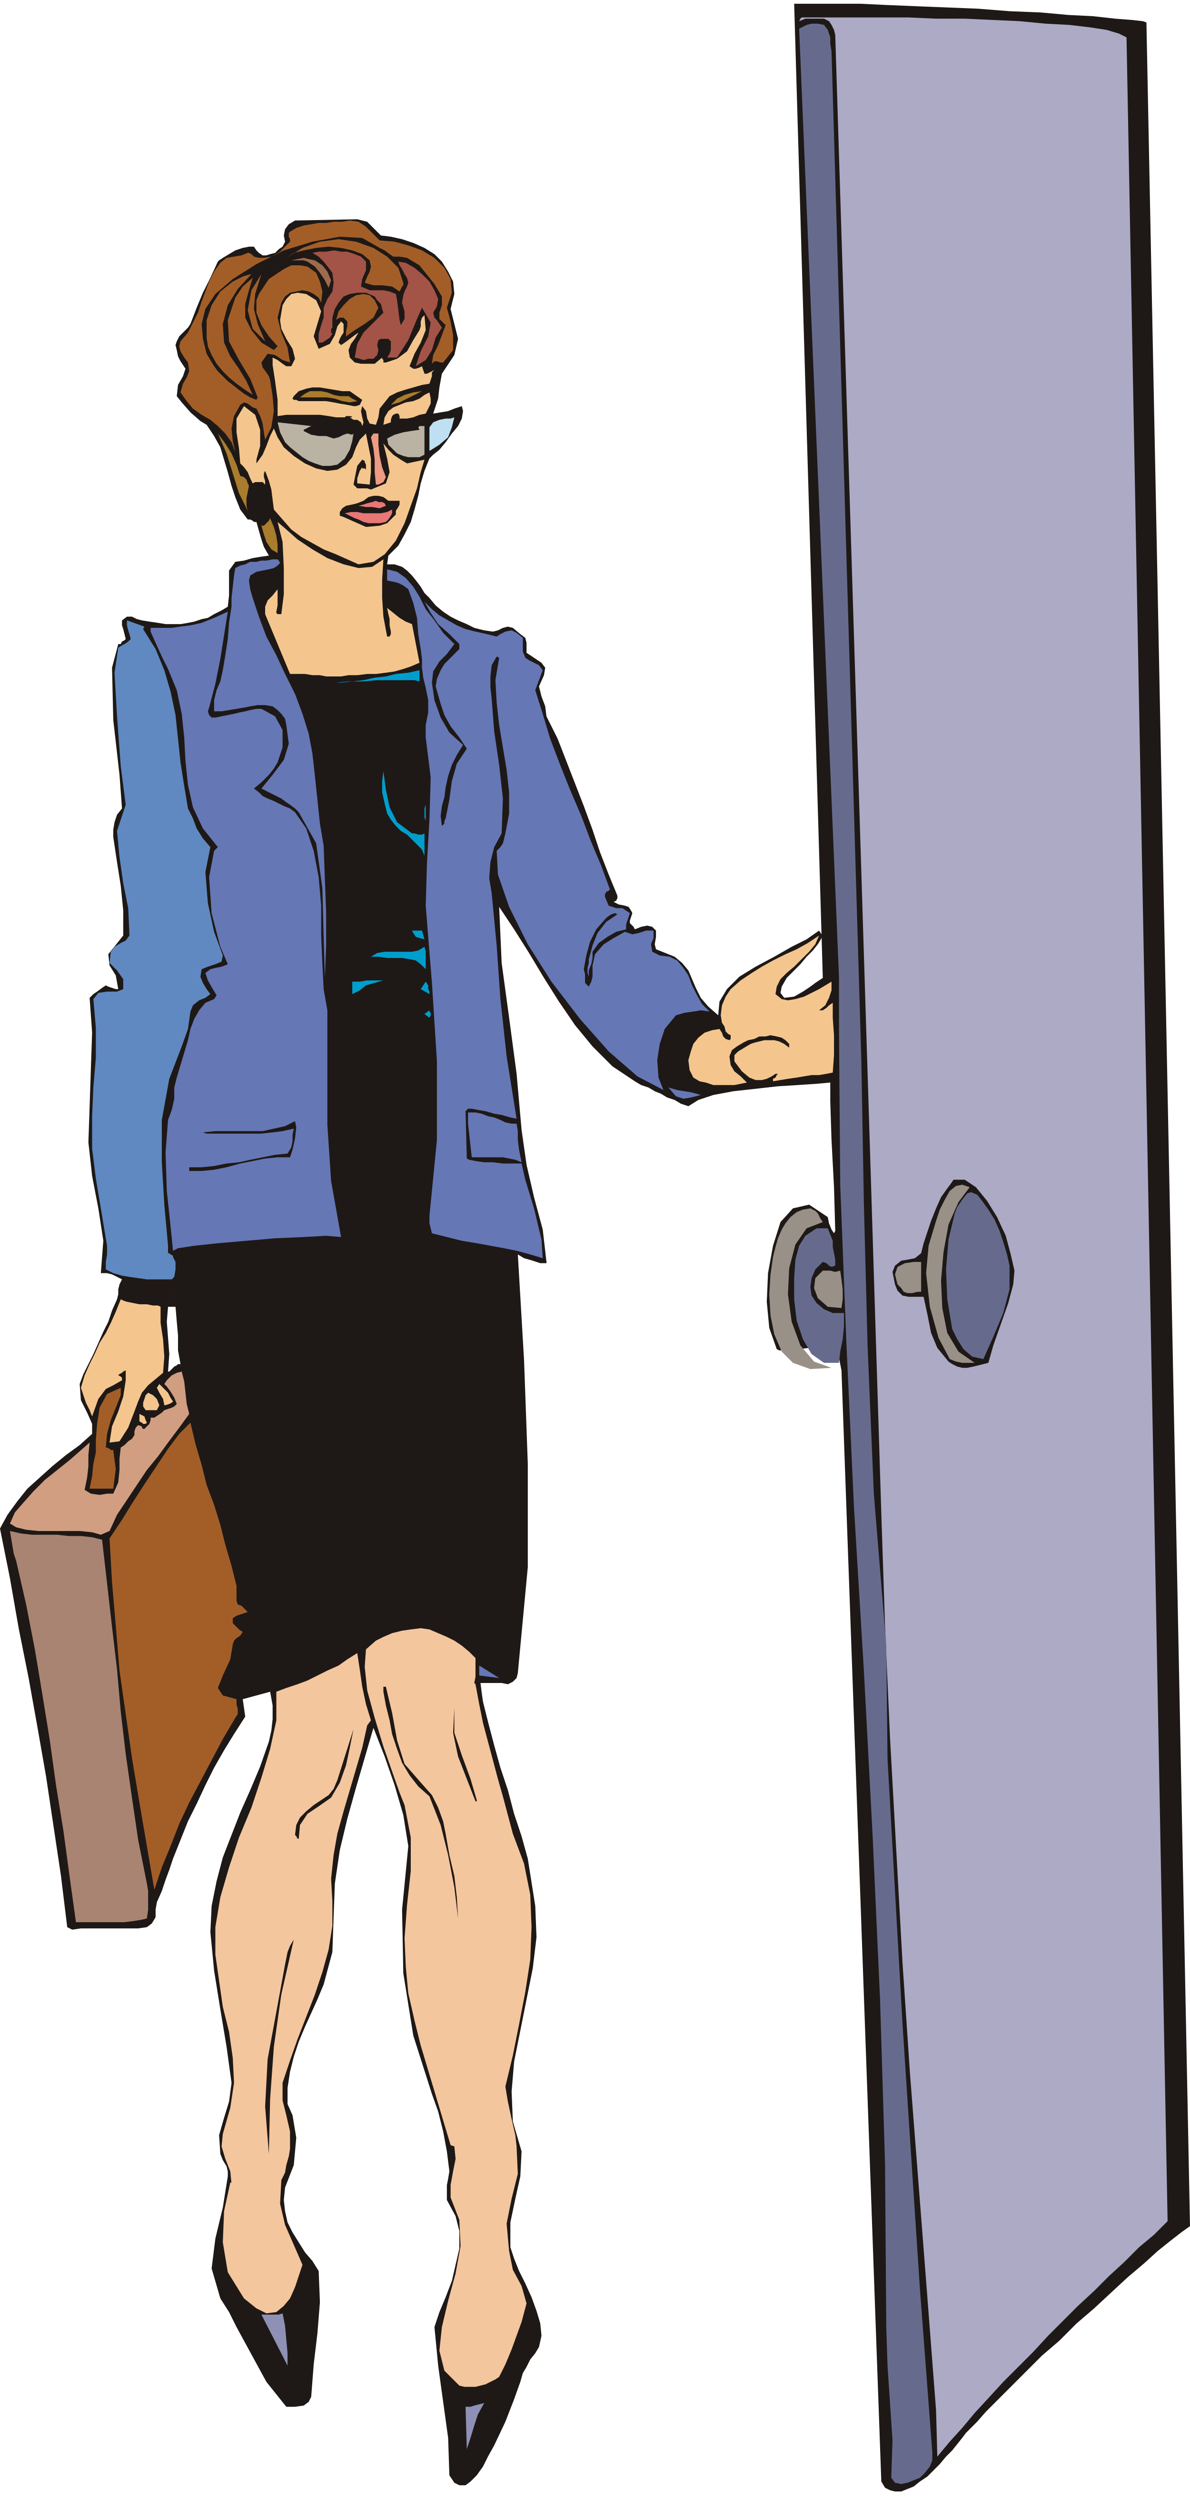
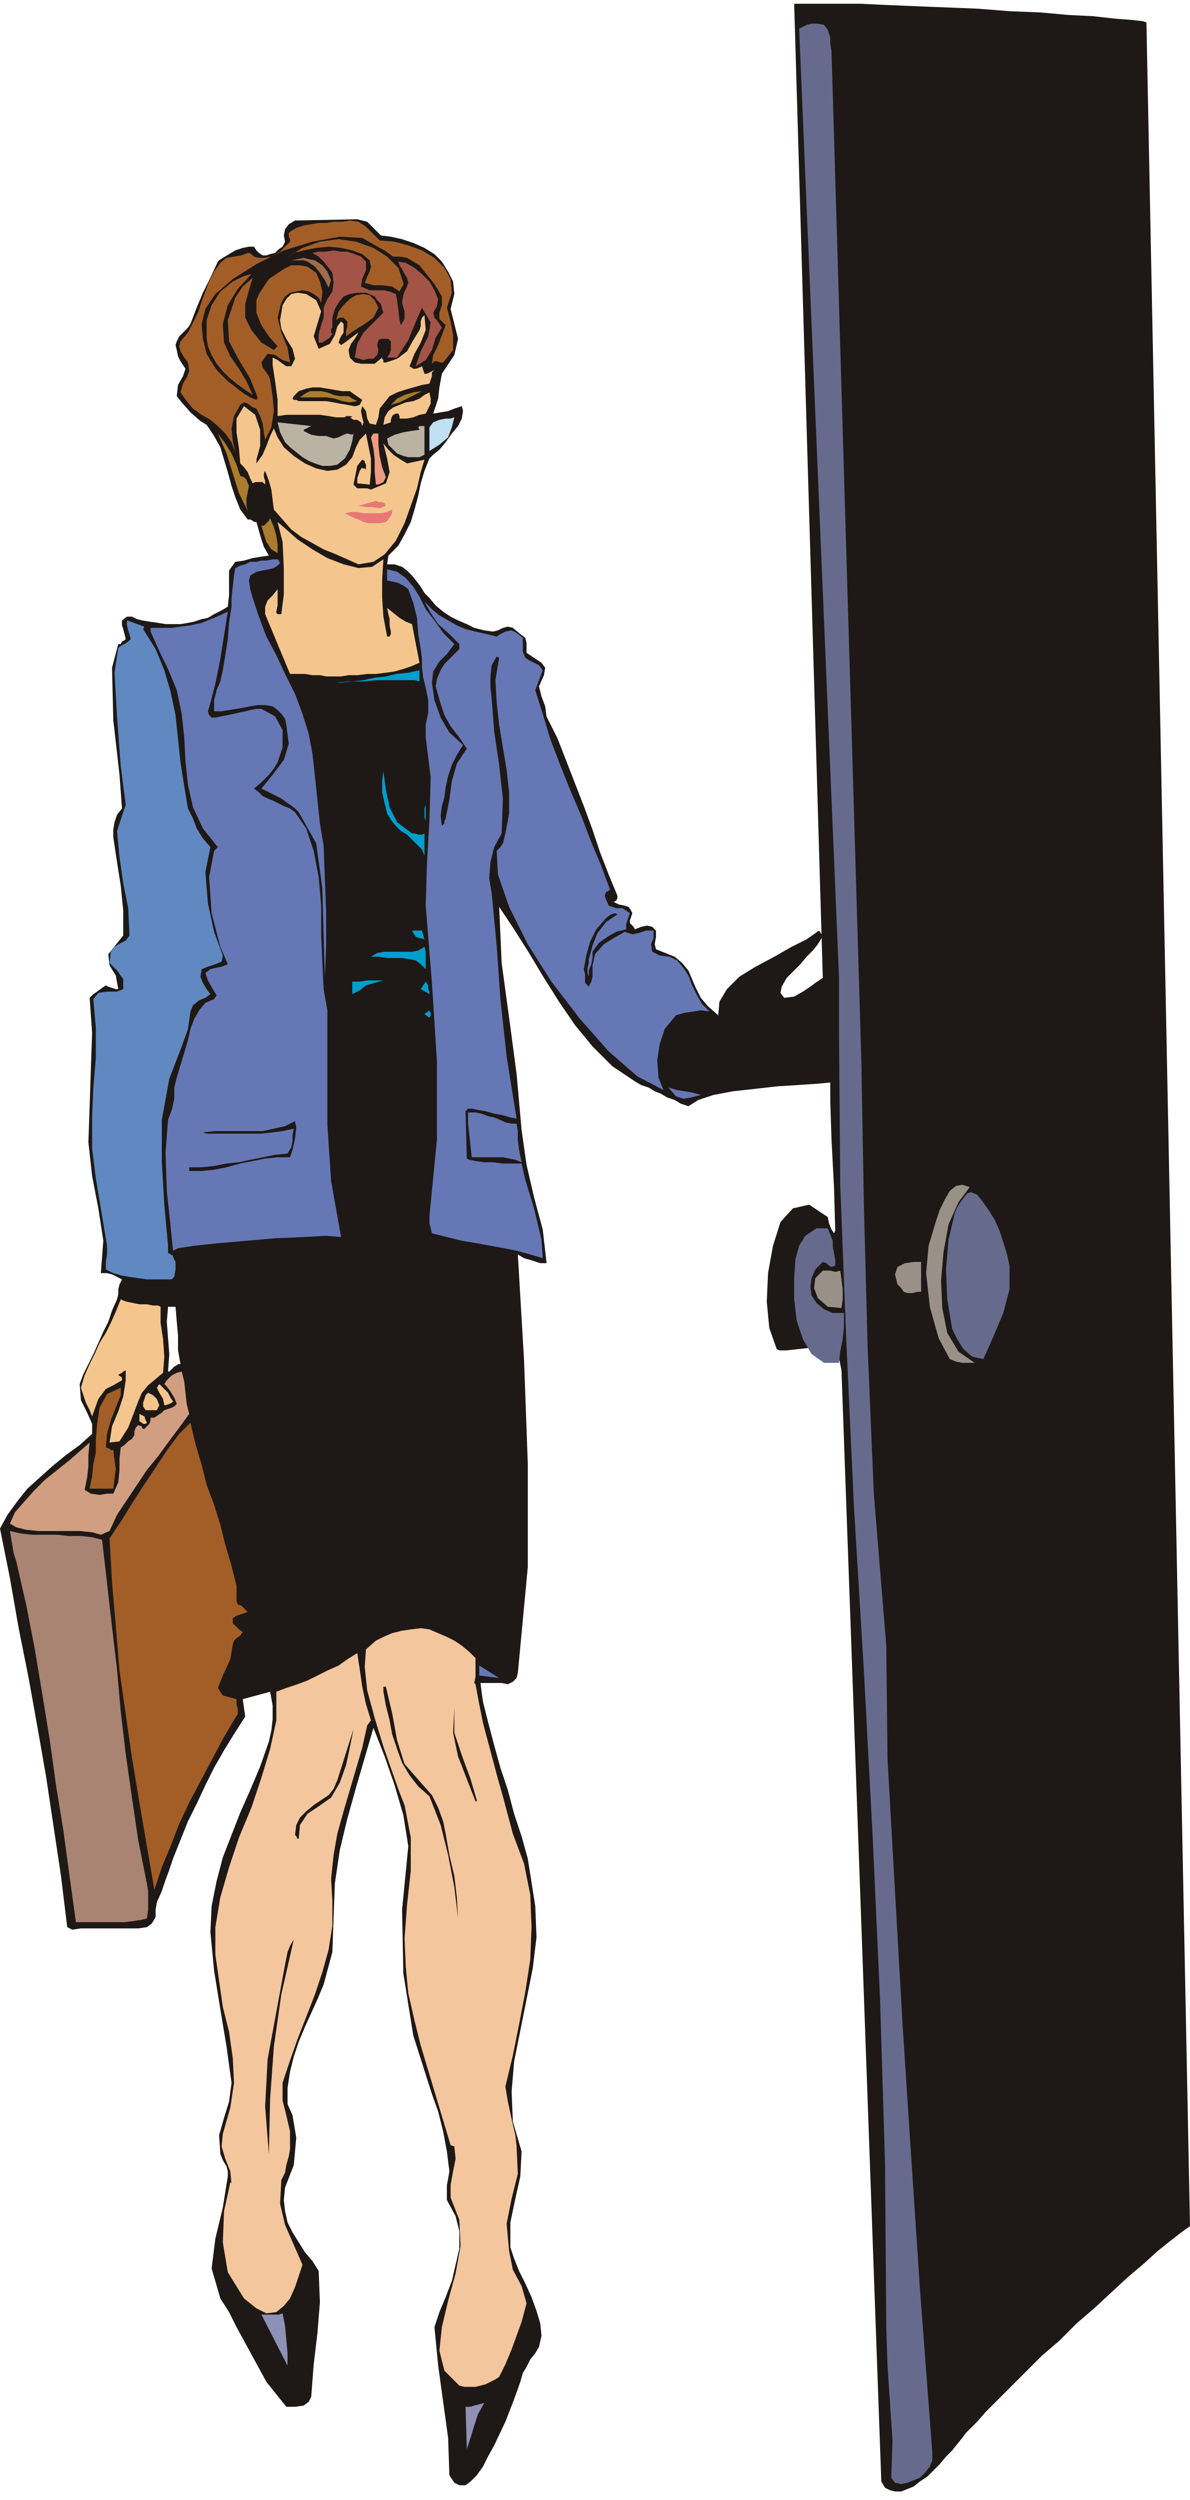
<svg xmlns="http://www.w3.org/2000/svg" fill-rule="evenodd" height="2.007in" preserveAspectRatio="none" stroke-linecap="round" viewBox="0 0 956 2007" width="91.776">
  <style>.pen1{stroke:none}.brush2{fill:#1e1916}.brush4{fill:#666b8e}.brush5{fill:#a35e28}.brush8{fill:#f4c68e}.brush9{fill:#aa7c2d}.brush14{fill:#6677b5}.brush16{fill:#009ecc}.brush17{fill:#999187}.brush20{fill:#f4c69e}</style>
  <path class="pen1 brush2" d="m921 18 35 1769-7 5-9 7-10 8-11 10-13 11-13 12-14 13-14 12-14 14-14 12-13 13-12 12-10 10-10 10-7 8-6 6-3 3-3 4-4 5-4 5-5 5-5 6-5 5-5 5-6 4-5 4-5 2-5 2h-5l-4-1-4-2-3-5-32-892-2-10-6-6-9-2h-9l-9 1-9 1h-6l-2-1-6-17-2-21 1-23 4-22 6-19 10-11 13-3 15 10 1 5 2 5 2 3 1-2-1-35-2-38-1-31v-15l-11 1-15 1-16 1-18 2-18 2-16 3-12 4-8 5-6-2-5-3-6-2-5-3-5-2-5-3-6-2-5-3-18-12-16-16-14-17-13-19-12-19-12-20-12-19-12-18 2 45 6 44 6 45 4 45 4 28 6 26 7 26 3 26v1h-5l-6-2-7-2-5-3 5 85 3 83v83l-8 85-1 4-3 3-4 2-5-1h-17l1 8 1 7 2 8 2 8 5 19 5 18 6 18 5 19 6 18 5 18 3 19 3 19 1 25-3 25-5 25-5 25-5 25-2 24 1 24 7 24-1 20-4 18-4 19v20l3 9 4 10 5 10 5 11 4 11 3 10 1 10-2 9-3 5-4 5-3 6-3 5-2 7-5 14-7 18-9 19-5 9-4 8-5 7-5 5-4 3h-5l-4-2-4-6-1-30-4-29-4-29-3-31 4-12 5-12 5-13 3-13 3-13v-14l-3-12-7-13v-12l1-5 1-6-2-16-3-16-4-16-5-14-15-47-8-50-1-51 5-51-4-25-7-24-8-23-9-23-7 24-7 24-7 25-6 25-4 27-1 27-1 28-7 26-5 12-5 11-5 11-5 12-4 12-3 12-2 13v13l4 9 3 18-2 22-7 18-1 10 1 9 2 9 4 8 5 8 5 8 6 7 5 8 1 25-2 25-3 25-2 26-2 4-4 3-7 1h-7l-8-10-8-10-6-11-6-11-6-11-6-11-6-12-7-11-7-24 3-24 6-25 4-25v-4l-1-4-3-5-2-5-1-15 4-14 4-13 2-15-4-29-5-30-5-31-3-31 1-21 4-20 5-19 7-18 7-18 8-18 8-19 7-20 2-9 1-9v-11l-2-11-22 6 2 14-9 14-8 13-8 14-7 14-7 15-7 14-6 15-6 15v-394l1-1 2-1 1-1h2l-2-11v-12l-1-11-1-12h-2V501h6l6-1 5-1 6-2 5-1 5-3 6-3 5-3 1-9v-20l5-7 7-1 7-2 6-1 7-1-4-7-2-6-2-7-2-7h-2l-1-1-2-1h-2l-6-8-4-10-3-9-3-11-3-10-3-10-5-9-6-9-5-3-8-7-7-8-4-5 1-9 4-7 2-6-4-6-2-4-1-5-1-4 1-3 2-4 4-4 3-3 2-3 5-13 5-12 6-12 6-13 1-1 3-2 5-3 5-3 6-2 5-1h4l2 3 2 2 3 2h3l3-1 4-1 3-3 3-2 2-4-1-5 1-5 3-4 5-3 50-1 8 2 6 6 5 5 8 1 9 2 9 3 9 4 8 5 6 6 5 8 4 8 1 10-3 12 3 12 3 12-3 13-10 15-2 11-1 9-4 12 6-1 6-1 5-2 6-2 1 4-1 6-3 6-5 6-5 7-5 6-5 4-3 3-4 10-3 10-2 10-3 11-3 10-5 10-5 9-8 8-1 7h6l6 2 4 3 4 4 4 5 3 4 3 5 4 4 5 6 6 5 6 4 6 3 7 3 6 3 8 2 7 1 4-1 4-2 4-1 4 1 6 5 4 3 1 4v8l6 4 6 4 3 4-1 6-4 9 2 8 3 8 1 8 9 18 7 18 7 18 7 18 7 19 6 18 7 18 7 17v2l-1 2-2 1 4 2 5 1 3 1 2 3 1 2-1 3-1 3v2l1 1 1 1 1 1 1 2 5-2 5-1 4 1 3 3v5l-1 6 1 4 5 2 10 4 6 5 5 6 3 7 3 7 4 8 6 7 8 7 1-11 6-10 10-10 13-8 15-8 14-8 12-6 10-7 2 3v3l-3 5-4 5-5 5-5 6-6 6-5 5-4 7-1 5 3 4 8-1 7-4 6-4 4-3 6-4L638 3h53l21 1 24 1 25 1 25 1 25 2 25 1 22 2 20 1 18 2 13 1 9 1 3 1zM139 1492l-3 9-3 8-3 9-4 9-1 6v6l-3 5-4 3-7 1H65l-7 1-4-2-5-41-6-40-6-40-7-40-7-39-8-40-7-40-8-40 6-11 8-11 8-10 10-9 10-9 11-9 11-8 10-9v-8l-4-9-5-10-1-13 3-8 4-8 4-8 4-9 4-9 4-8 3-9 4-9 1-4v-4l1-4 2-4-4-2-4-2-4-1h-5l2-26-4-26-5-26-3-27 1-29 1-30 1-29-2-28 3-3 3-2 4-3 3-2 2 1 3 1 3 1h2l-2-11-5-8-1-9 12-15v-20l-2-20-3-19-3-20v-6l1-6 2-6 4-5-2-27-5-44-1-42 5-19h2l1-2 2-1 1-1-1-4-1-4-1-3v-4l4-3h4l4 2 4 1 6 1 7 1 6 1h6v548h-4l-1 12 1 13 1 13-1 14h1l1-1 1-1 1-1v394z" />
-   <path class="pen1" style="fill:#adaac6" d="m938 1783-11 11-12 10-12 12-12 11-12 12-13 12-12 12-12 12-12 13-12 12-12 12-11 12-12 13-10 12-10 11-10 12-1-37-7-91-7-90-7-90-6-89-5-90-5-90-4-90-3-90L671 28l-1-4-2-4-2-3-4-2h-15l-5 2 1-2 1-1h86l22 1h23l22 1 22 1 21 2 19 1 17 2 13 2 10 3 6 3 33 1753z" />
  <path class="pen1 brush4" d="m662 20 3 4 2 6v5l1 6 24 812 2 113 3 115 5 118 10 122 1 91 6 106 6 106 7 107 7 106 10 132v6l-2 5-4 5-4 4-5 2-5 2-5 1-5-1-3-4 1-30-2-30-2-30-1-31-1-131-4-132-6-132-7-132-8-132-6-130-5-128-1-125v-42L642 23l6-3 4-1h5l5 1z" />
  <path class="pen1 brush5" d="m305 193 12 1 11 3 11 4 10 6 8 8 5 9 1 11-4 12 3 11 2 11v12l-8 10h-2l-3-1h-2l-2 2 1-7 4-8 3-8 3-8-5-5v-5l2-6v-7l-3-5-3-5-4-5-4-5-4-5-5-3-5-3-6-1h-5l-3-2-4-3-4-2-14-8-18-1-22 4-23 7-22 11-19 12-14 12-8 12-3 12 1 12 3 12 6 10 3 4 4 4 4 4 4 3 5 4 4 3 5 3 5 2 1-2-6-15-9-15-8-15-1-17 3-9 3-9 6-9 8-7-3 10-3 11v11l5 10 4 5 4 5 5 3 5 3 3-3-7-8-6-9-4-10v-10l2-5 4-6 4-6 6-4 6-4 6-3h7l6 1 7 5 3 7 2 8-1 9-2-4-4-3-4-2-5-1-5 1-5 1-4 3-3 5-3 12 3 12 5 12 2 12-6-2-6-4-6-1-5 7 1 4 3 4 2 3 1 3 2 13 1 12-2 13-5 10-1-6-1-7-2-6-3-6-3-1-4-3-3-1-3 2-5 9-2 10 1 10 2 9-3-8-5-7-6-6-6-5-7-4-7-5-5-6-5-7 2-7 3-5 2-5-1-7-3-4-3-5-1-4 1-4 6-7 4-8 4-8 3-9 3-8 3-8 4-8 5-7 5-4 6-1 6-1 5-2h1l2 1 2 2 4 1h4l6-1 7-4 8-8v-2l-1-2v-3l1-1 5-3 6-2 6-1 6-1h6l6-1h7l6-1 7 1 6 4 5 5 6 6z" />
  <path class="pen1 brush5" d="M324 227v2l-1 1-1 2-1 2-6-4-8-1h-7l-7-2 2-5 2-4 1-4-1-5-6-5-8-3-9-2-10-1-10 1-10 2-8 2-6 4 13-8 14-5 15-2 14 2 14 5 11 7 9 9 4 12z" />
  <path class="pen1" style="fill:#a35447" d="M294 210v7l-3 7-1 6 7 3h11l5 1 5 2 1 5 1 8 1 8 1 4 3-5v-6l-2-7 1-6 1-3 2-4 1-3-1-4-2-3-2-4-2-3-1-3 6 1 7 4 6 5 6 6 4 7 3 7-1 6-3 5 1 4 2 2 2 3 2 3-5 8-3 10-5 8-8 5 4-12 6-12 2-11-7-12-4 9-7 17-9 14h-8l2-3 1-3v-7l-2-2h-6l-2 1-1 4 1 4-1 4-3 3h-4l-4 1-3-1-4-1 2-11 5-9 8-8 8-8-1-3-1-4-3-3-2-3-7-3h-7l-6 1-5 2-4 5-3 5-2 7v8l-1 1v3l1 1-2 3-3 2-3 2h-3v-7l2-7 2-6v-8l3-7 4-6 1-7-1-8-3-4-4-5-4-4-5-3 5-1h6l6-1 6 1h5l6 2 5 2 4 4z" />
  <path class="pen1" style="fill:#9e6b4c" d="m264 231-3-6-4-6-4-5-6-4-3-1h-10l5-1 5-1 4 1 5 1 6 4 4 5 3 7-2 6z" />
  <path class="pen1 brush5" d="m202 220-11 12-8 13-4 15 1 15 5 11 7 10 6 10 5 11-6-4-7-5-6-5-5-5-5-6-4-7-3-7-1-7v-14l4-12 7-11 10-8 4-2 4-2 3-1 4-1z" />
-   <path class="pen1 brush5" d="m213 274-10-10-4-15 3-16 8-13-5 16-1 12 3 12 6 14z" />
  <path class="pen1 brush8" d="m254 241 4 9-3 10-3 10 4 10 9-4 4-7 2-7 3-4 2 2v7l-2 3-1 2-1 3 2 2 3-2 4-3 4-3 3-2-3 5-3 4-2 5 1 6 4 4 5 1h11l6-5v1l1 1v2h2l9-3 8-6 5-9 5-8 1-3v-4l1-3 2-2 1 12-4 10-5 9-4 10 3 2h2l3-1 2-1 2 6h2l2-1 2-1 2-1-2 2v3l-1 3-1 3-6 1-7 2-7 2-6 2-6 3-4 5-4 5-1 7-2 6-5-1-2-4-1-6-3-4-1 4 1 5 1 4-1 3-1-3-3-2h-3l-3-2h2l-1-1h-4l-1 1h-7l-6-1-7-1h-27l-7 1v-13l-2-15-2-13v-6l4 2 4 3 3 2h4l3-6-2-8-5-8-4-8-1-7 1-6 1-6 3-5 4-4 5-1 7 1 8 5z" />
  <path class="pen1 brush5" d="m304 247-4 8-7 5-8 5-7 5v-4l1-4v-4l-3-3h-3l-2 1-1 1 2-7 4-5 5-5 5-3 6-1 5 1 4 4 3 6z" />
  <path class="pen1 brush2" d="m291 321-1 2-1 2-3 1h-2l-5-1-6-1-5-1-6-1h-22l-2-1h-2l-1-1 1-2 4-4 6-2 5-1h6l6 1 6 1 6 1h6l10 7z" />
  <path class="pen1 brush9" d="m287 322-6 1-6-1-6-2-6-1h-22l4-3 4-2h9l5 1 5 2 5 1h7l3 2 2 1 2 1zm52-8-6 3-6 3-6 3-7 2 5-5 6-3 7-2 7-1z" />
  <path class="pen1 brush8" d="m342 332-5 1-5 2-5 1h-6v-2l-1-2h-2l-2 1-1 1-1 3v2l-6 2 1-6 3-5 4-3 5-2 5-2 6-1 5-2 4-3 4-2 1 5v4l-2 4-2 4zm-136 37v3l5-7 3-7 3-8 3-6 3 7 5 8 8 7 9 6 9 4 9 2 8-1 7-4 5-6 3-8 3-6 5-5 2 10 2 10v11l-1 10-10-1v-4l1-3 1-3 2-3v1h2l1 1v-4l-1-2v-1l-2-1-4 5-1 5-1 5-1 5 3 3h8l3 1 12-5 3-9-2-11-3-12 4 5 4 4 6 4 5 3 14-3-3 10-3 13-5 14-5 14-7 14-9 11-9 6-12 2-9-4-9-4-10-4-9-5-9-5-8-6-7-8-7-8-1-8-1-8-2-7-3-8-1 2v3l1 3v3l-2-2h-6l-2 1-2-4-2-5-3-4-3-3-1-12-2-13v-11l6-10 9 7 4 12v13l-3 11z" />
  <path class="pen1" style="fill:#bfe0f2" d="m365 335-2 8-3 8-7 6-8 5v-19l3-4 5-2 5-1h4l3-1z" />
  <path class="pen1" d="m250 342-2 1-2 1-2 1v1l6 3 6 1h6l6 2 4-1 4-2 3-1 4 1 1-1-1 6-2 7-4 7-6 5-6 1h-6l-6-2-5-2-5-3-5-4-5-4-4-4-2-4-2-4-1-4-1-4 27 3zm91 0v23l-4 2h-9l-4-1-5-2-4-4-3-3-1-5 6-3 7-2 6-1 7-1-1-2 1-1h4z" style="fill:#bab2a3" />
  <path class="pen1" style="fill:#ed9b82" d="M304 348v9l1 9 2 9 3 8-1 2-1 2-2 1-2 1h-2l-1-10v-10l-1-9-2-9 2-3h4z" />
  <path class="pen1 brush9" d="m193 382 3 1 2 2 1 3 1 2-1 5-1 5v6l1 4-7-14-5-16-5-16-7-16 6 8 5 8 4 9 3 9z" />
-   <path class="pen1 brush2" d="M321 402v3l-1 2-2 3v3l-4 4-3 3-6 2-11 1-18-8-3-1v-3l2-3 3-2 5-1 4-1 5-2 4-3 4-1h4l4 1 4 3h9z" />
  <path class="pen1" d="m310 406-5 2-6-1h-5l-6-1 4-1 3-1 4-1 3-1 2 1h3l2 1 1 2zm5 3v3l-1 2-2 3-2 2-5 1h-9l-4-1-4-2-3-1-4-2-4-2 5-1h5l5 1h14l5-1 4-2z" style="fill:#e87775" />
  <path class="pen1 brush9" d="m223 444-5-3-4-6-2-6-2-7h2l2-2 2-2 1-2 3 7 2 7 1 7v7z" />
  <path class="pen1 brush8" d="m308 449-1 16v15l1 15 3 16h2l1-2v-2l-1-5v-5l-1-4-1-5 5 4 5 4 5 3 5 2 6 31-7 3-6 2-7 2-7 1-8 1h-7l-8 1h-7l-6 1h-12l-5-1h-6l-6-1h-12l-20-48v-6l2-5 4-4 4-5v13l-1 5v1l1 1h3l2-16v-21l-1-21-4-16 7 6 9 8 12 8 12 7 13 5 12 3 11-1 9-6z" />
  <path class="pen1 brush14" d="m203 480 5 15 6 16 8 15 7 15 8 16 6 16 5 16 3 16 2 18 2 19 2 19 3 18 1 27 1 26v27l-1 26-1-34-1-38-5-36-14-25-3-3-4-3-3-2-4-3-4-2-4-2-4-2-4-2 9-11 9-12 4-13-2-15-1-5-3-4-3-3-4-3-6-1h-6l-6 1-5 1-6 1-6 1-6 1h-6v-9l2-8 3-7 2-9 2-12 2-13 1-13 2-13v-7l1-9 1-9 1-6 4-2 4-1 4-2h5l4-1h4l5-1h4l1 1 1 2-1 1-1 1-3 2-4 1-5 1-5 1-5 3-1 4 1 7 2 7zm216 454 3 13 7 23 6 25 1 15-10-3-11-3-10-2-11-2-11-2-12-2-12-3-12-3-1-4-1-4v-6l6-61v-63l-4-63-5-62 1-34 2-35 1-34-4-32v-10l2-10v-10l-2-10-2-8-1-8v-7l-1-8-2-12-1-13-3-12-4-11-4-3-4-2-4-1-5-1v-9l8 2 7 5 6 7 5 8 5 10 7 9 7 10 9 9-6 8-6 6-5 8-1 9 2 14 5 14 7 12 11 10-5 8-4 8-3 9-2 9-1 8-2 7-1 8 1 8 1-1 1-1v-2l1-2 3-15 2-15 4-14 8-12-6-9-7-9-5-9-3-9-2-7-2-7 1-6 3-7 3-5 4-4 4-4 4-4v-4l-8-8-9-8-6-9-5-9 6 6 6 5 7 4 7 4 7 3 8 2 9 2 8 2 3-2 4-2 5-1 4 2 5 4v11l2 5 3 2 4 2 4 2 3 4-6 16 6 19 6 20 8 21 8 20 9 21 8 21 8 19 7 19-1 1-2 1-1 2v2l3 7 6 2h5l6 4-1 3-1 3-1 3v4l-8 2-7 4-7 5-5 7v5l-1 5-2 5v5l-1-3v-4l1-4v-3l3-11 4-10 7-9 9-6-2-1-3 1-3 2-2 2-7 8-5 10-3 11-2 11 1 4v7l3 3 2-4 1-4v-9l2-9 7-8 8-5 9-5 6 2 5-1 6-2h6v6l-2 5 1 6 6 3 8 1 6 3 5 6 4 6 3 8 4 8 4 7 6 6-7-1-6 1-7 1-7 2-9 11-4 12-2 13 1 14 4 10-21-11-23-20-23-26-23-30-19-30-15-30-9-26-1-19 3-3 2-3 1-4 1-4 3-16v-17l-2-18-3-18-3-18-2-18-1-18 3-18-2-1-4 7-1 9v9l1 9 2 26 4 27 3 27-1 28-6 11-3 12-1 13 2 12 4 42 3 43 5 46 8 50-5-1-7-2-6-1-7-2-6-1-5-1h-3l-2 2 1 38 2 1 5 1 7 1h7l8 1h15z" />
  <path class="pen1 brush14" d="m419 933-5-2-5-1-5-1h-25l-1-9-1-9-1-9v-9h6l5 1 5 2 5 1 5 2 4 2 5 1h4l1 6v7l1 8 2 10zM183 491l-3 19-3 19-4 20-5 19-1 3 1 3 2 2h3l5-1 5-1 5-1 4-1 5-1 4-1 5-1h4l11 6 6 11v14l-4 12-3 5-4 5-6 6-6 5 4 3 3 3 4 2 5 2 4 2 4 2 5 2 4 3 9 13 6 18 4 21 2 23v24l1 23 1 20 3 17v92l3 45 8 45-12-1-18 1-23 1-23 2-23 2-19 2-13 2-4 2-2-20-3-28-1-31 2-26 3-8 2-9v-9l2-8 3-10 3-10 3-10 2-9 3-8 4-7 5-6 7-3 2-3-3-5-4-7-2-6 4-3 4-1 5-1 5-2-6-14-7-27-2-29 4-21 3-3-12-15-8-17-4-18-2-19-1-19-2-19-4-19-7-17-5-10-5-11-4-9v-3h17l7-1 8-1 9-2 10-4 11-5z" />
  <path class="pen1" style="fill:#6089c1" d="m151 649 4 8 3 8 5 8 6 7-4 20 2 25 5 23 7 19-1 5-5 2-6 2-5 2-1 6 2 5 3 5 3 4-4 3-5 2-5 4-2 5-2 14-5 14-5 13-5 13-6 33v34l2 34 3 33v6h1l1 1 2 1v1l2 4v6l-1 6-2 2h-20l-7-1-7-1-6-1-7-2-6-3v-6l1-6v-7l-1-6-4-24-4-24-3-24v-26l1-23 2-24v-24l-2-23 4-5 7-1h8l5-2v-8l-5-7-6-6 1-9 3-4 5-3 4-2 3-4-1-22-4-20-3-21-2-21 7-21-4-31-3-40-2-35 3-20 3-2 2-1 3-2 2-2-1-4-1-3-1-4v-4l14 5-1 2 10 16 7 17 5 17 4 19 2 19 2 19 3 19 3 18z" />
  <path class="pen1 brush16" d="m337 547-4-1h-30l-12 1h-11l-10 1h-6 10l9-1 9-1 9-2 9-1 8-2 10-1 9-2v9zm-6 122h2l3 1h3l2-1v18l-2-5-4-4-4-4-4-4-5-3-4-4-4-5-3-5-2-8-2-9v-9l1-8 2 15 3 14 6 12 12 9zm11-10-1-3v-7l1-3v13zm-1 95-4-1-3-1-2-3-1-2h8l2 7z" />
-   <path class="pen1 brush8" d="m623 798 5 4 5 1 6-1 7-2 6-3 6-3 5-3 5-3v7l-2 6-3 6-5 4h3l3-2 2-2 3-2v12l1 14v16l-1 14-5 1-6 1h-6l-6 1-6 1-7 1-6 1-6 1v-2l2-1 1-2 1-1h-2l-3 2-4 2-4 1h-5l-5-2-6-5-6-8v-5l3-3 5-3 5-3 3-1 4-1 4-1h8l4 1 4 2 4 3v-3l-3-3-3-2-4-1-5-1-4 1h-5l-4 2-5 1-4 2-5 3-4 3-2 5 1 7 3 5 5 4 5 5-5 1-5 1h-17l-6-2-5-1-5-3-3-6-1-8 2-7 2-6 4-5 5-4 6-2 6-1 2 3 1 3 2 2 3 1 1-1v-3l-2-1-2-2-1-4-2-3-1-6 1-8 3-7 4-6 8-7 9-6 8-5 9-5 10-5 9-4 9-5 9-6-3 7-5 6-6 6-6 6-6 5-5 5-3 6-1 6z" />
  <path class="pen1 brush16" d="m342 778-4-4-4-3-5-1-6-1h-12l-7-1h-6l5-3 6-1h22l5-1 5-3 1 4v14zm-34 9-7 2-7 2-5 4-6 3v-10h6l6-1h13zm37 11-7-4 4-6 2 3v3l1 2v2zm0 19-4-3 4-3v1l1 1v2l-1 2z" />
  <path class="pen1 brush14" d="m563 879-8 2-6 1-6-2-6-7 7 2 6 1 6 1 7 2z" />
  <path class="pen1 brush2" d="M233 929h-10l-10 1-10 2-10 2-11 3-10 2-10 1h-10v-3h10l10-1 10-2 10-1 9-2 10-2 10-2 10-1 3-5 1-5v-5l1-5-9 2-8 1-9 1h-44l-3-1 10-1h38l9-2 9-2 8-4 1 5-1 9-2 9-2 6zm581 102-4 15-6 17-6 17-4 14-4 1-4 1-4 1-5 1h-4l-4-1-4-2-3-2-9-11-5-12-3-15-3-14h-12l-5-1-4-4-2-5-1-5-1-5 2-5 5-4 6-1 5-1 5-4 2-8 3-9 3-9 4-10 4-9 5-7 3-4 2-3h9l9 6 9 11 8 13 7 15 4 15 3 13-1 11z" />
  <path class="pen1 brush17" d="m779 953-9 12-8 18-4 22-2 23 1 22 4 20 9 15 13 9h-10l-5-1-5-2-9-17-7-25-3-27 2-22 3-10 3-10 3-9 4-8 4-7 5-4 5-1 6 2z" />
  <path class="pen1 brush4" d="m790 1091-9-2-7-6-5-8-4-8-4-24-1-24 2-24 5-21 2-5 4-6 4-5 3-1 5 2 4 5 5 7 5 8 4 9 3 9 3 10 2 9v19l-5 19-8 19-8 18z" />
-   <path class="pen1 brush17" d="m668 1098-17 1-14-5-9-9-6-14-3-15-1-17 1-16 2-14 2-8 2-7 3-7 3-5 4-5 5-4 5-2 6-1 4 2 2 2 2 4 2 3-13 5-9 13-5 19-1 21 3 22 7 19 11 13 14 5z" />
  <path class="pen1 brush4" d="M669 996v5l1 5 1 5v5l-3 1-2-1-2-2-3-1-6 6-3 7-1 7 1 7 4 6 6 5 7 3h9v11l-1 10-2 10-1 9h-12l-10-7-7-12-5-15-2-17v-17l1-15 3-11 5-8 9-6h9l4 10z" />
  <path class="pen1 brush17" d="M740 1037h-3l-4 1h-4l-3-1-2-3-3-3-1-4-1-4 2-6 6-3 7-1h6v24zm-65-17 1 7 1 8v8l-1 7-11-1-8-7-3-8 1-8 6-6h6l4 1 4-1z" />
  <path class="pen1 brush8" d="M129 1049v13l2 13 1 14-1 13-6 5-6 5-5 6-3 7-3 8-5 13-7 11-8 1 2-13 5-12 4-12 2-13v-8l-2 1-1 1-2 1-1 1 2 1 1 1v2l-7 4-6 3-6 8-5 14-2-5-3-6-2-6-2-6 3-10 4-9 4-8 4-9 5-8 4-8 4-9 4-10 2 1 3 1 5 1 5 1h6l5 1h4l2 1z" />
  <path class="pen1" style="fill:#d19e82" d="m146 1101 2 8 1 9 1 9 2 8-8 11-9 12-8 11-9 11-8 12-8 12-8 12-6 13-7 3-7-2-10-1H31l-10-1-8-2-5-3 4-9 7-8 8-9 9-9 10-8 10-8 8-7 8-7-1 10v9l-1 9-2 10 5 3 7 1 6-1h5l4-9 1-10v-9l1-9 3-2 3-3 3-2 2-3v-3l1-3 2-2 3 1v1l1 1h1l2-2 2-2 1-3v-2h3l3-2 3-2 2-2 3-1 3-1 2-1 2-2-2-5-3-5-3-4-2-2 2-3 4-4 4-2 4-1z" />
  <path class="pen1 brush8" d="m139 1125-1 1-2 1-3 1h-1l-1-5-3-5-2-4 2-3 3 3 4 4 2 4 2 3z" />
  <path class="pen1 brush5" d="m97 1120-4 10-4 10-3 11-1 11h1l2 1 1 1h2l1 8 1 7-1 8-1 8H72l2-10 1-10 2-9v-10l1-13 2-13 6-11 11-5v6z" />
  <path class="pen1 brush8" d="M126 1132h-9l-2-3v-3l1-3 1-3 2-2 4 2 3 3 2 5-2 4zm-8 10-1 1h-2l-1-1-2-1v-6l2 1 2 1 1 3 1 2z" />
  <path class="pen1 brush5" d="m199 1294-3 1-3 1-3 1-3 2v4l3 3 2 2 3 2-2 3-3 2-2 2-1 3-2 12-6 13-4 10 4 6 11 3v4l1 4v4l-2 3-10 17-9 17-9 17-9 17-8 17-7 18-7 17-6 18-6-35-6-35-6-36-5-35-5-35-3-36-3-35-2-35 4-6 6-9 8-13 9-14 10-15 10-15 9-12 9-9 4 17 5 17 4 16 6 16 5 16 4 16 5 17 4 16v12l1 3 3 1 5 5z" />
  <path class="pen1" style="fill:#aa8472" d="m118 1540-4 1-6 1-8 1H61l-5-36-5-37-6-37-5-36-6-37-6-36-7-36-8-35-2-6-1-6-1-6-1-6 9 2 9 1h20l9 1h10l9 1 8 2 4 35 4 35 4 34 3 34 4 34 5 35 5 34 7 35 1 6v15l-1 7z" />
  <path class="pen1 brush20" d="M382 1331v15l-1 5 1 1 3 16 3 15 4 15 4 15 4 15 4 14 4 15 4 15 9 24 5 25 1 26-1 26-4 26-5 26-5 25-6 25 2 12 3 14 3 13 1 9 1 22-5 20-4 20 2 22 3 15 7 13 4 14-4 15-4 11-4 11-5 12-5 10-3 2-4 2-4 2-4 1-4 1h-9l-4-1-12-12-4-16 2-19 5-21 6-22 4-22-1-21-7-18v-10l2-11 2-10-1-10-3-1-6-20-6-20-6-20-6-20-5-20-5-22-2-21-1-23 2-27 3-27v-27l-5-26-4-10-6-17-7-20-7-23-6-22-2-19 1-14 8-7 6-3 7-3 8-2 7-1 8-1 7 1 7 3 7 3 6 3 6 4 6 5 5 5z" />
  <path class="pen1 brush20" d="m298 1381-3 4-4 18-5 17-5 17-5 17-5 18-3 17-2 19 1 18v20l-3 19-5 18-6 18-7 18-7 18-6 17-6 18v14l3 12 3 13v14l-1 6-2 7-1 6-3 6-1 19 4 17 7 16 7 16-3 9-3 9-4 9-5 6-6 5-8 1-8-4-10-8-13-21-4-24 1-25 5-23h1v1l-1-10-4-10-3-10 1-10 6-21 3-20-1-20-3-21-5-20-3-21-3-21v-22l4-24 7-24 8-24 10-24 8-24 7-23 5-23v-23l8-3 9-3 8-3 8-4 8-4 9-4 7-5 8-5 2 13 2 14 3 14 4 13z" />
  <path class="pen1 brush14" d="M385 1345v-8l16 10-16-2z" />
  <path class="pen1 brush2" d="m310 1354 5 21 4 22 6 19 14 16 8 9 5 10 4 11 2 10 3 17 4 17 2 17 1 17-3-25-5-26-6-24-9-23-9-8-7-9-6-10-4-11-4-12-2-11-3-12-2-11v-4h2zm55 17v20l6 18 7 19 5 17v1h-1l-7-18-7-18-4-19 1-20zm-81 17-3 15-3 14-5 14-7 12-10 7-9 6-6 9-1 11h-1l-1-2-1-1 1-8 3-6 5-5 6-5 6-4 6-4 4-5 3-7 13-41zm-55 189 1-5 1-5 2-5 3-5-10 44-6 42-3 42-1 44-3-38 2-38 7-38 7-38z" />
  <path class="pen1" d="m227 1857 2 10 1 11 1 11v10l-21-41h14l3-1zm162 72-5 9-3 9-3 10-3 9-1-34h4l3-1 4-1 4-1z" style="fill:#8e91b5" />
</svg>